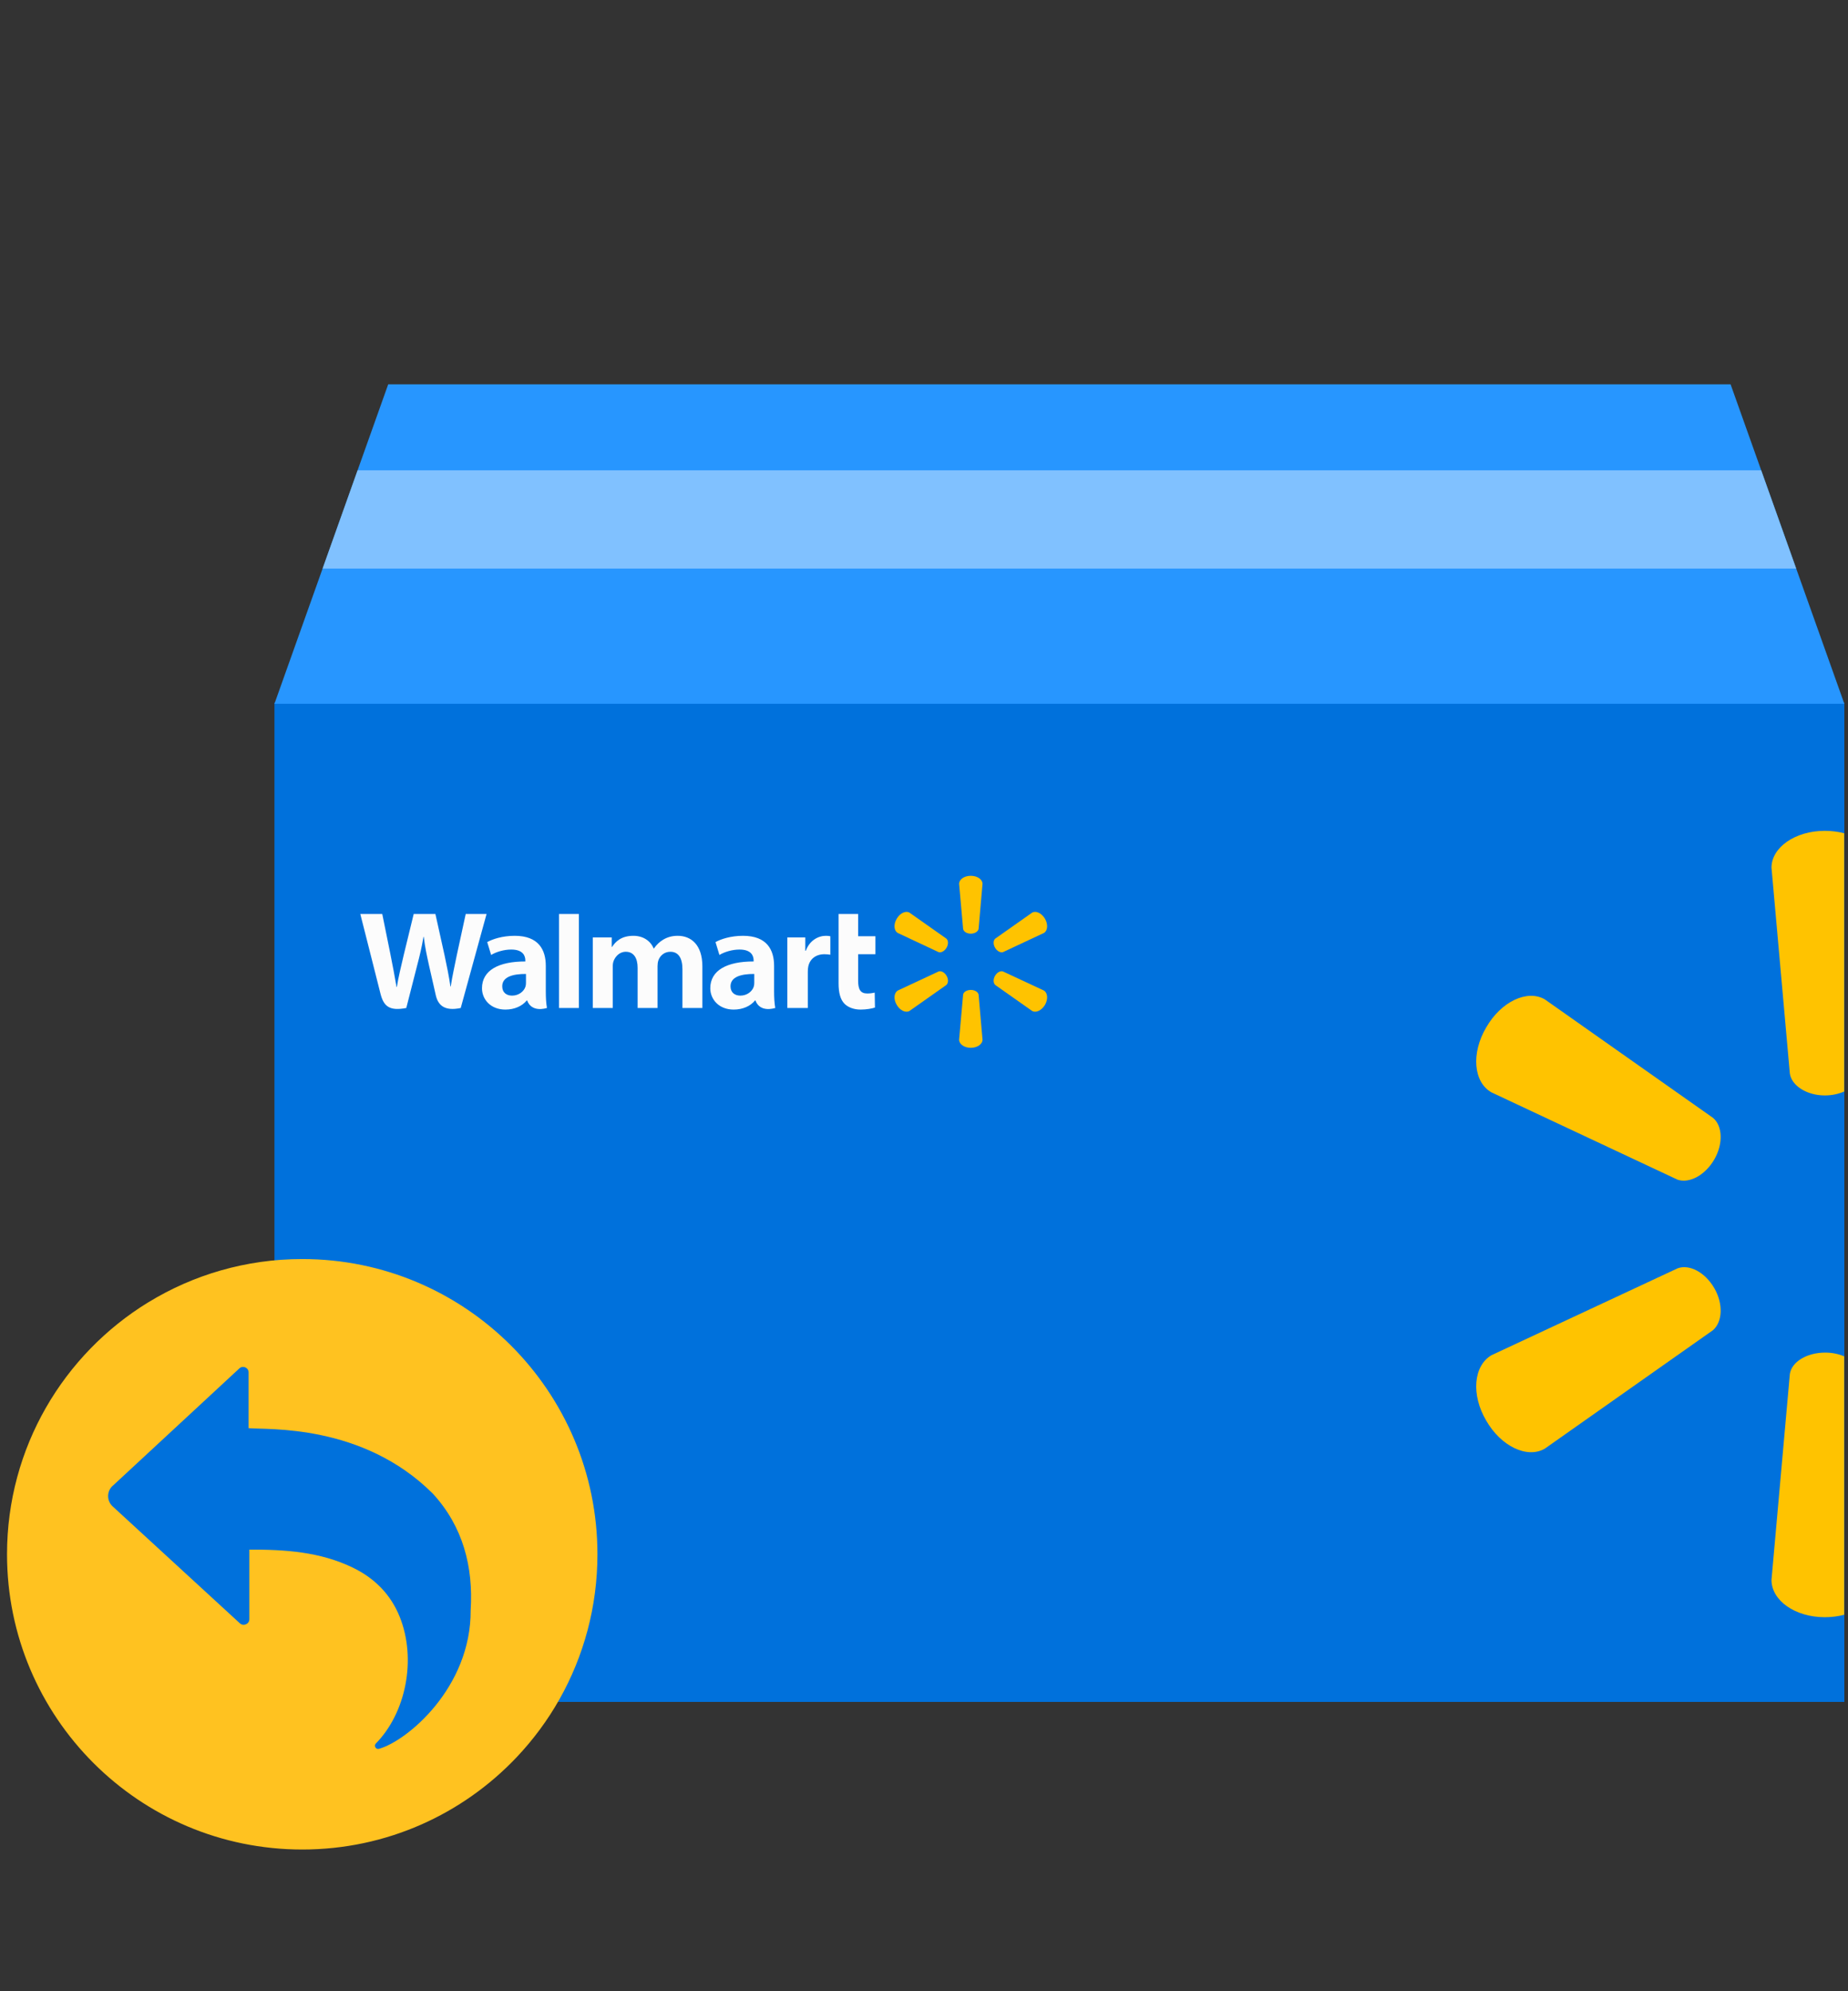
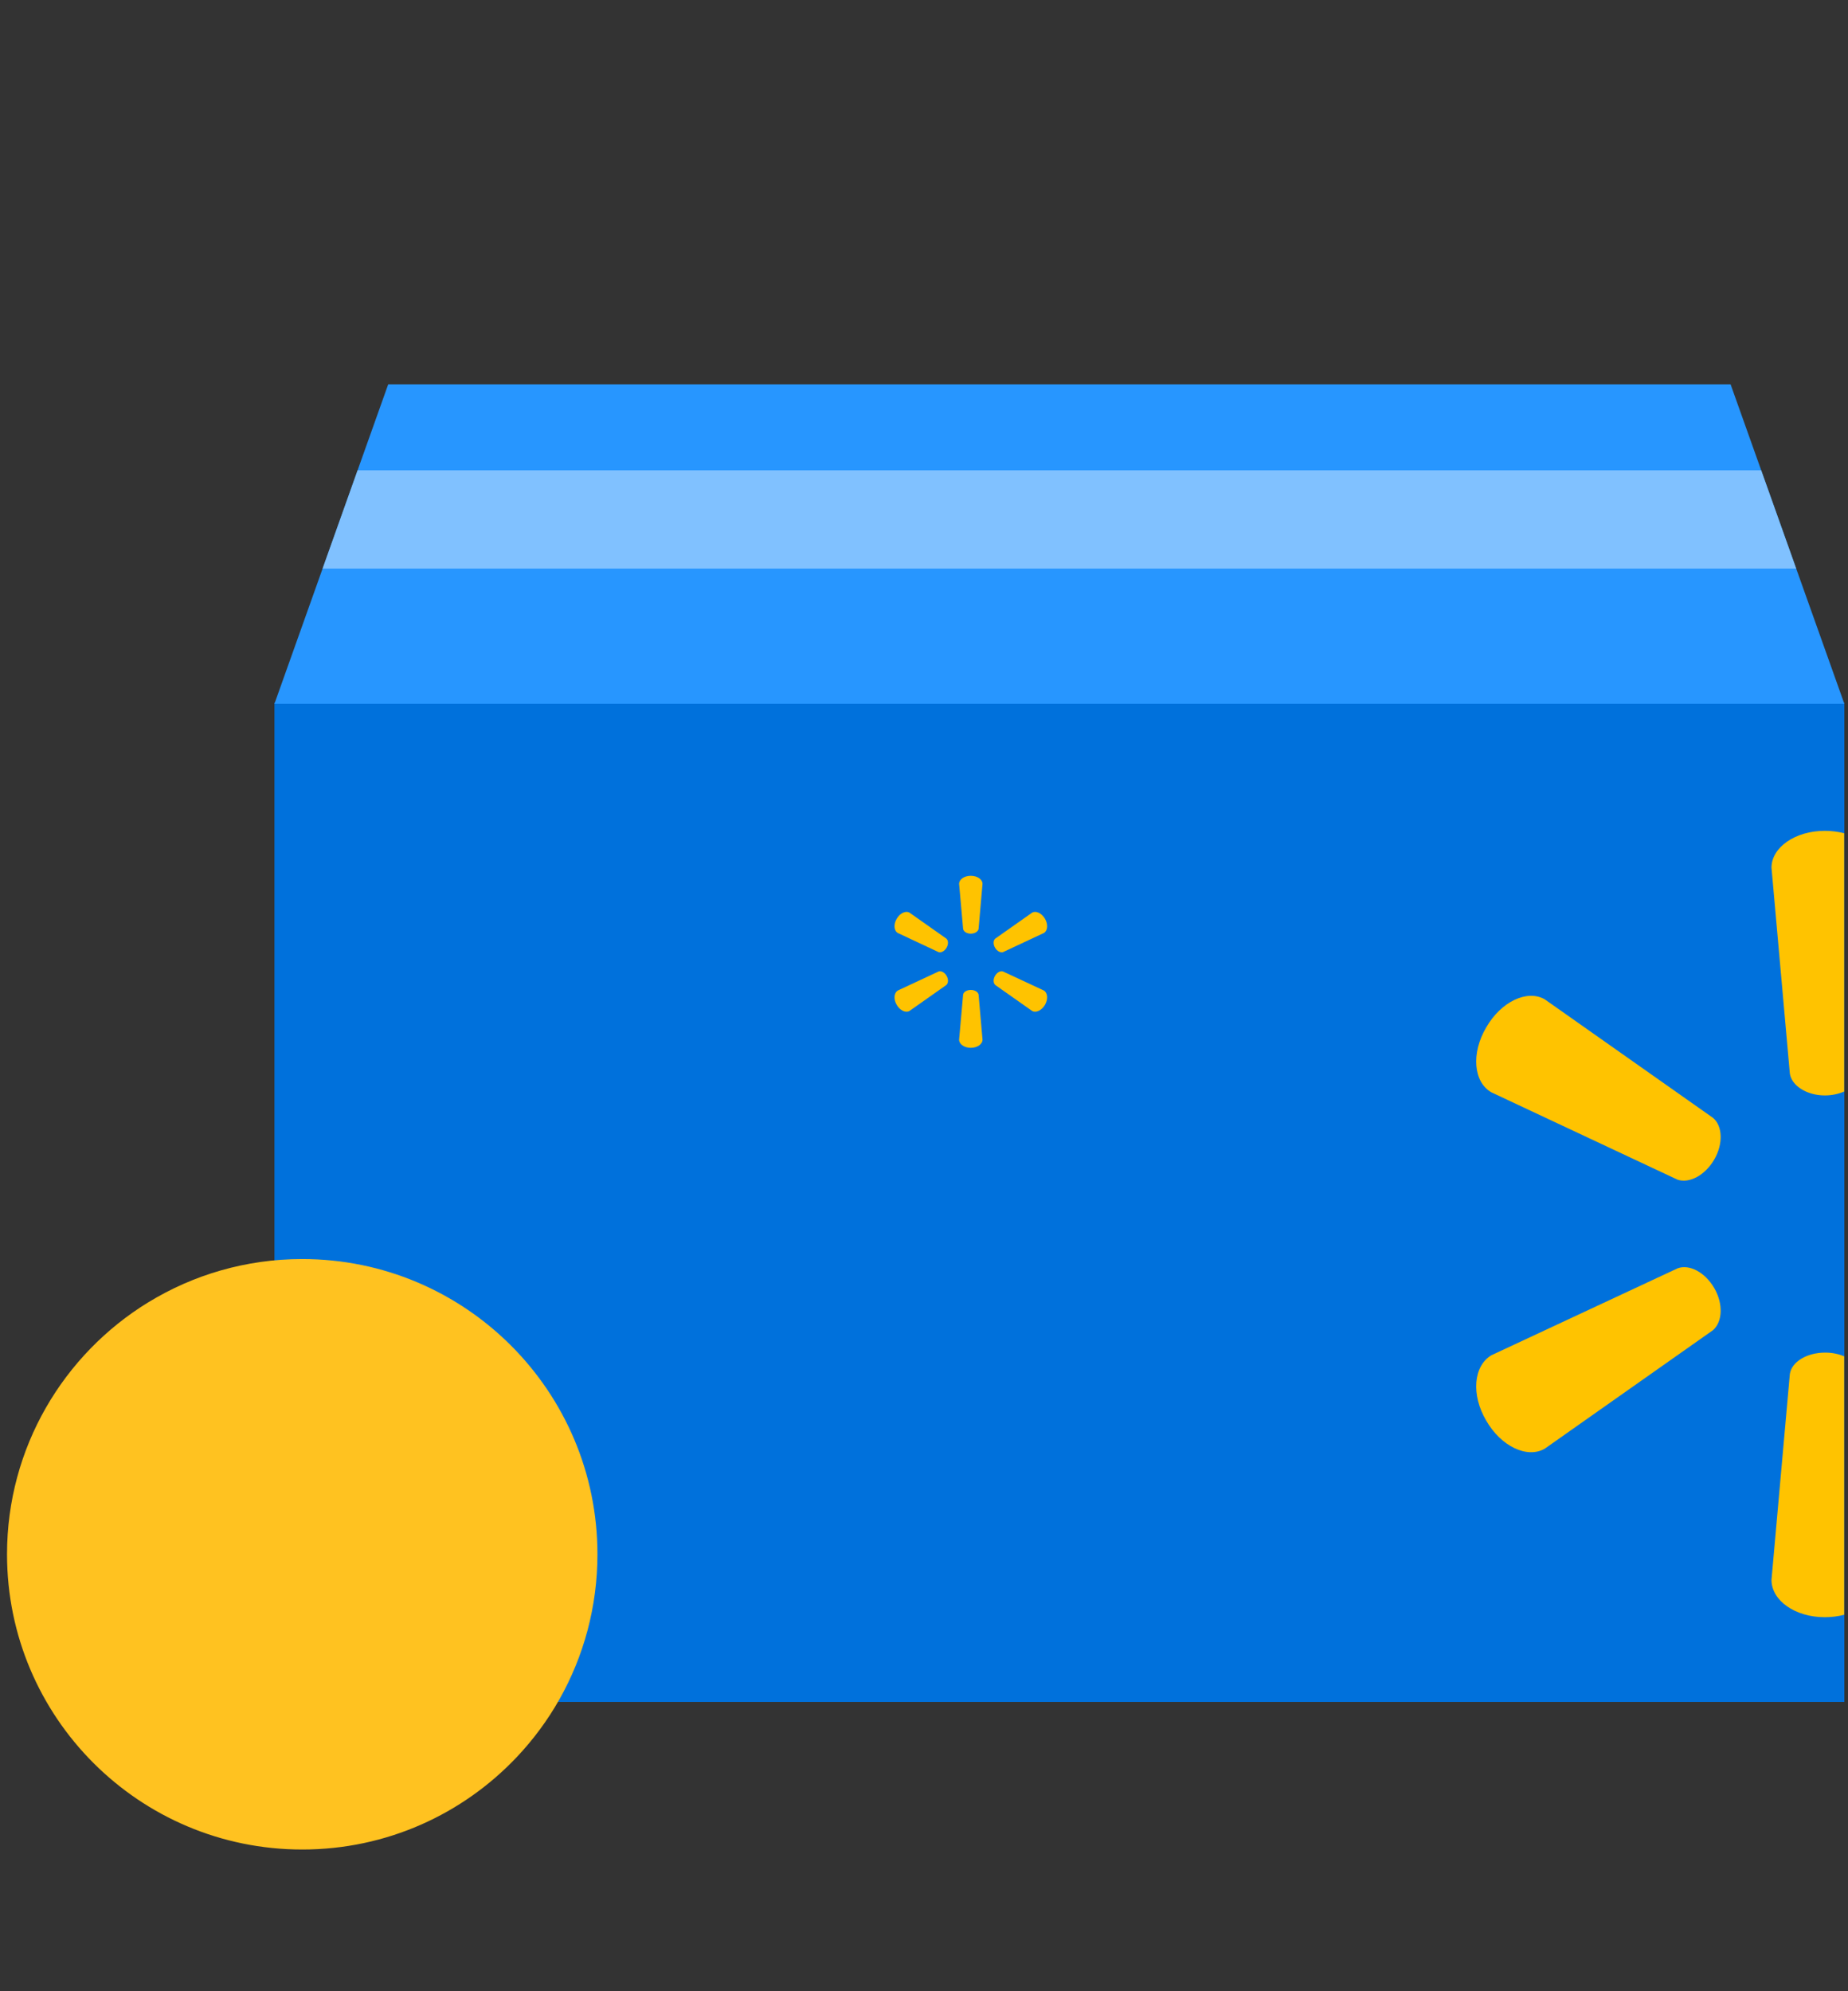
<svg xmlns="http://www.w3.org/2000/svg" width="505" height="544" viewBox="0 0 505 544" fill="none">
  <rect x="0" y="0" width="505" height="544" fill="#333333" stroke="none" />
  <path d="M504 192H75V465H504V192Z" fill="#0071DC" />
-   <path fill-rule="evenodd" clip-rule="evenodd" d="M206.118 268.516C206.118 268.872 206.085 269.239 205.982 269.56C205.562 270.897 204.123 272.027 202.322 272.027C200.822 272.027 199.629 271.207 199.629 269.474C199.629 266.826 202.663 266.092 206.118 266.11V268.516ZM203.032 255.682C209.594 255.682 211.536 259.528 211.536 263.899V270.758C211.536 272.539 211.614 274.02 211.853 275.406C207.284 276.681 206.455 273.348 206.455 273.348H206.331C205.082 274.883 202.991 275.841 200.494 275.841C196.433 275.841 194.098 273.025 194.098 270.019C194.098 265.096 198.684 262.681 205.942 262.692V262.415C205.942 261.249 205.396 259.429 202.067 259.437C200.055 259.437 197.929 260.107 196.595 260.916L195.526 257.402C196.986 256.592 199.661 255.682 203.032 255.682ZM140.646 255.682C147.208 255.682 149.15 259.528 149.15 263.899V270.758C149.15 272.539 149.227 274.02 149.468 275.406C144.899 276.681 144.069 273.348 144.069 273.348H143.946C142.693 274.883 140.604 275.841 138.105 275.841C134.046 275.841 131.712 273.025 131.712 270.019C131.712 265.096 136.297 262.681 143.557 262.692V262.415C143.557 261.249 143.012 259.429 139.68 259.437C137.668 259.437 135.543 260.107 134.209 260.916L133.141 257.402C134.599 256.592 137.275 255.682 140.646 255.682ZM234.502 249.73V255.803H239.227V260.715H234.502V267.961C234.502 270.306 235.122 271.443 236.97 271.443C237.841 271.443 238.477 271.338 239.029 271.208L239.1 275.283C238.357 275.549 236.778 275.841 235.175 275.841C233.288 275.841 231.715 275.209 230.76 274.231C229.666 273.113 229.154 271.284 229.154 268.672V249.73H234.502ZM104.46 249.73C105.019 252.449 106.613 260.338 106.613 260.338C107.281 263.582 107.897 266.982 108.361 269.671H108.443C108.894 266.816 109.606 264.111 110.366 260.758L113.048 249.73H118.984L121.492 261.044C122.151 264.192 122.674 266.616 123.086 269.544H123.167C123.62 266.588 124.207 264.062 124.855 260.831L127.264 249.73H132.961L125.904 275.407C121.41 276.354 119.688 274.614 119.069 271.854C118.879 271.004 118.634 269.918 118.384 268.821L118.26 268.273C117.907 266.724 117.565 265.229 117.383 264.431L117.325 264.179C117.274 263.958 117.246 263.834 117.246 263.834C116.629 260.956 116.145 258.925 115.806 255.97H115.722C115.239 258.896 114.735 260.947 113.986 263.824L111.024 275.407C106.435 276.285 104.842 274.983 103.959 271.443C103.622 270.092 102.492 265.627 101.343 261.096L101.135 260.272C99.952 255.605 98.799 251.064 98.523 249.976L98.484 249.82C98.469 249.761 98.461 249.73 98.461 249.73H104.46ZM158.191 249.73V275.407H152.767V249.73H158.191ZM225.674 255.683C226.198 255.683 226.485 255.721 226.907 255.802V260.853C226.404 260.783 225.941 260.715 225.293 260.715C222.929 260.715 221.283 262.037 220.87 264.106C220.782 264.532 220.748 264.997 220.748 265.529V275.407H215.153V256.118H220.062V259.756H220.213C221.21 256.979 223.586 255.683 225.674 255.683ZM185.202 255.683C188.774 255.683 191.938 258.055 191.938 264.047V275.407H186.487V264.837C186.487 261.802 185.418 260.044 183.187 260.044C181.551 260.044 180.363 261.099 179.916 262.394C179.76 262.842 179.687 263.452 179.687 263.958V275.407H174.242V264.413C174.242 261.833 173.212 260.044 171.011 260.044C169.252 260.044 168.15 261.377 167.699 262.516C167.505 263.004 167.442 263.564 167.442 264.095V275.407H161.99V256.118H167.165V258.739H167.246C168.171 257.336 169.696 255.683 173.09 255.683C175.732 255.683 177.757 257.054 178.62 259.133H178.7C179.443 258.085 180.292 257.29 181.242 256.731C182.371 256.065 183.619 255.683 185.202 255.683ZM143.732 266.11C140.278 266.092 137.244 266.826 137.244 269.474C137.244 271.207 138.436 272.027 139.937 272.027C141.737 272.027 143.178 270.897 143.597 269.56C143.699 269.239 143.732 268.872 143.732 268.516V266.11Z" fill="#FCFCFC" />
  <path fill-rule="evenodd" clip-rule="evenodd" d="M265.278 239.286C263.502 239.286 262.092 240.282 262.092 241.489L263.188 253.79C263.293 254.524 264.207 255.101 265.278 255.101C266.375 255.101 267.289 254.524 267.419 253.79L268.49 241.489C268.49 240.282 267.08 239.286 265.278 239.286ZM248.537 249.357C247.493 248.754 245.926 249.488 245.038 251.036C244.124 252.583 244.281 254.314 245.351 254.917L256.477 260.137C257.182 260.373 258.122 259.874 258.67 258.93C259.219 257.986 259.167 256.911 258.592 256.439L248.537 249.357ZM285.256 254.917C286.301 254.314 286.458 252.583 285.57 251.036C284.656 249.488 283.089 248.754 282.044 249.357L271.989 256.439C271.415 256.911 271.363 257.986 271.911 258.93C272.459 259.874 273.4 260.373 274.105 260.137L285.256 254.917ZM245.351 270.628C244.281 271.257 244.124 272.988 245.038 274.536C245.926 276.083 247.493 276.817 248.537 276.214L258.592 269.133C259.167 268.634 259.219 267.559 258.67 266.615C258.122 265.671 257.182 265.172 256.477 265.435L245.351 270.628ZM274.105 265.435C273.4 265.172 272.459 265.671 271.911 266.615C271.363 267.559 271.415 268.634 271.989 269.133L282.044 276.214C283.089 276.817 284.656 276.083 285.57 274.536C286.458 272.988 286.301 271.257 285.256 270.628L274.105 265.435ZM265.304 270.47C264.207 270.47 263.293 271.021 263.188 271.756L262.092 284.056C262.092 285.289 263.502 286.286 265.278 286.286C267.08 286.286 268.49 285.289 268.49 284.056L267.419 271.756C267.289 271.021 266.375 270.47 265.304 270.47Z" fill="#FFC300" />
  <path d="M106.087 105H472.913L504 192.286H75L106.087 105Z" fill="#2796FF" />
  <path opacity="0.8" fill-rule="evenodd" clip-rule="evenodd" d="M88.152 155.357L97.718 128.5H481.283L490.848 155.357H88.152Z" fill="#96CCFF" />
  <path d="M503.947 227.665C502.313 227.236 500.532 227 498.658 227C490.54 227 484.093 231.556 484.093 237.071L489.107 293.304C489.585 296.661 493.763 299.298 498.658 299.298C500.599 299.298 502.415 298.903 503.947 298.224V227.665Z" fill="#FFC300" />
  <path d="M503.947 370.582C502.439 369.932 500.661 369.559 498.777 369.559C493.763 369.559 489.585 372.077 489.107 375.434L484.093 431.666C484.093 437.301 490.54 441.857 498.658 441.857C500.532 441.857 502.313 441.621 503.947 441.191V370.582Z" fill="#FFC300" />
  <path d="M406.134 280.714C410.193 273.64 417.356 270.283 422.131 273.041L468.095 305.413C470.722 307.571 470.96 312.487 468.453 316.804C465.946 321.12 461.648 323.398 458.425 322.319L407.566 298.459C402.671 295.702 401.955 287.788 406.134 280.714Z" fill="#FFC300" />
  <path d="M406.134 388.143C401.955 381.069 402.671 373.156 407.566 370.278L458.425 346.538C461.648 345.339 465.946 347.617 468.453 351.934C470.96 356.25 470.722 361.166 468.095 363.444L422.131 395.816C417.356 398.574 410.193 395.217 406.134 388.143Z" fill="#FFC300" />
  <path fill-rule="evenodd" clip-rule="evenodd" d="M40.546 355.811C52.787 348.326 67.185 344 82.596 344C127.144 344 163.261 380.117 163.261 424.665C163.261 439.041 159.496 452.537 152.914 464.227C149.655 470.017 145.693 475.356 141.157 480.144C126.451 495.654 105.657 505.33 82.596 505.33C38.036 505.33 1.92 469.213 1.92 424.665C1.92 395.527 17.375 369.989 40.535 355.811H40.546Z" fill="#FFC220" />
-   <path d="M30.782 405.974L65.413 373.875C66.371 372.983 67.934 373.666 67.934 374.976V390.211C73.03 390.684 99.064 388.901 118.294 408.109C126.55 417.114 129.357 428.11 128.62 439.922C128.73 461.134 111.216 475.686 103.555 477.822C102.707 478.064 102.091 476.996 102.707 476.368C110.897 468.036 113.902 453.373 109.224 441.738C106.736 435.552 102.289 431.138 96.334 428.275C87.473 424.004 77.984 423.355 68.143 423.388V442.376C68.143 443.73 66.536 444.424 65.534 443.51C53.767 432.69 42.363 422.221 30.782 411.577C29.142 410.069 29.131 407.482 30.771 405.963L30.782 405.974Z" fill="#0071DC" />
</svg>